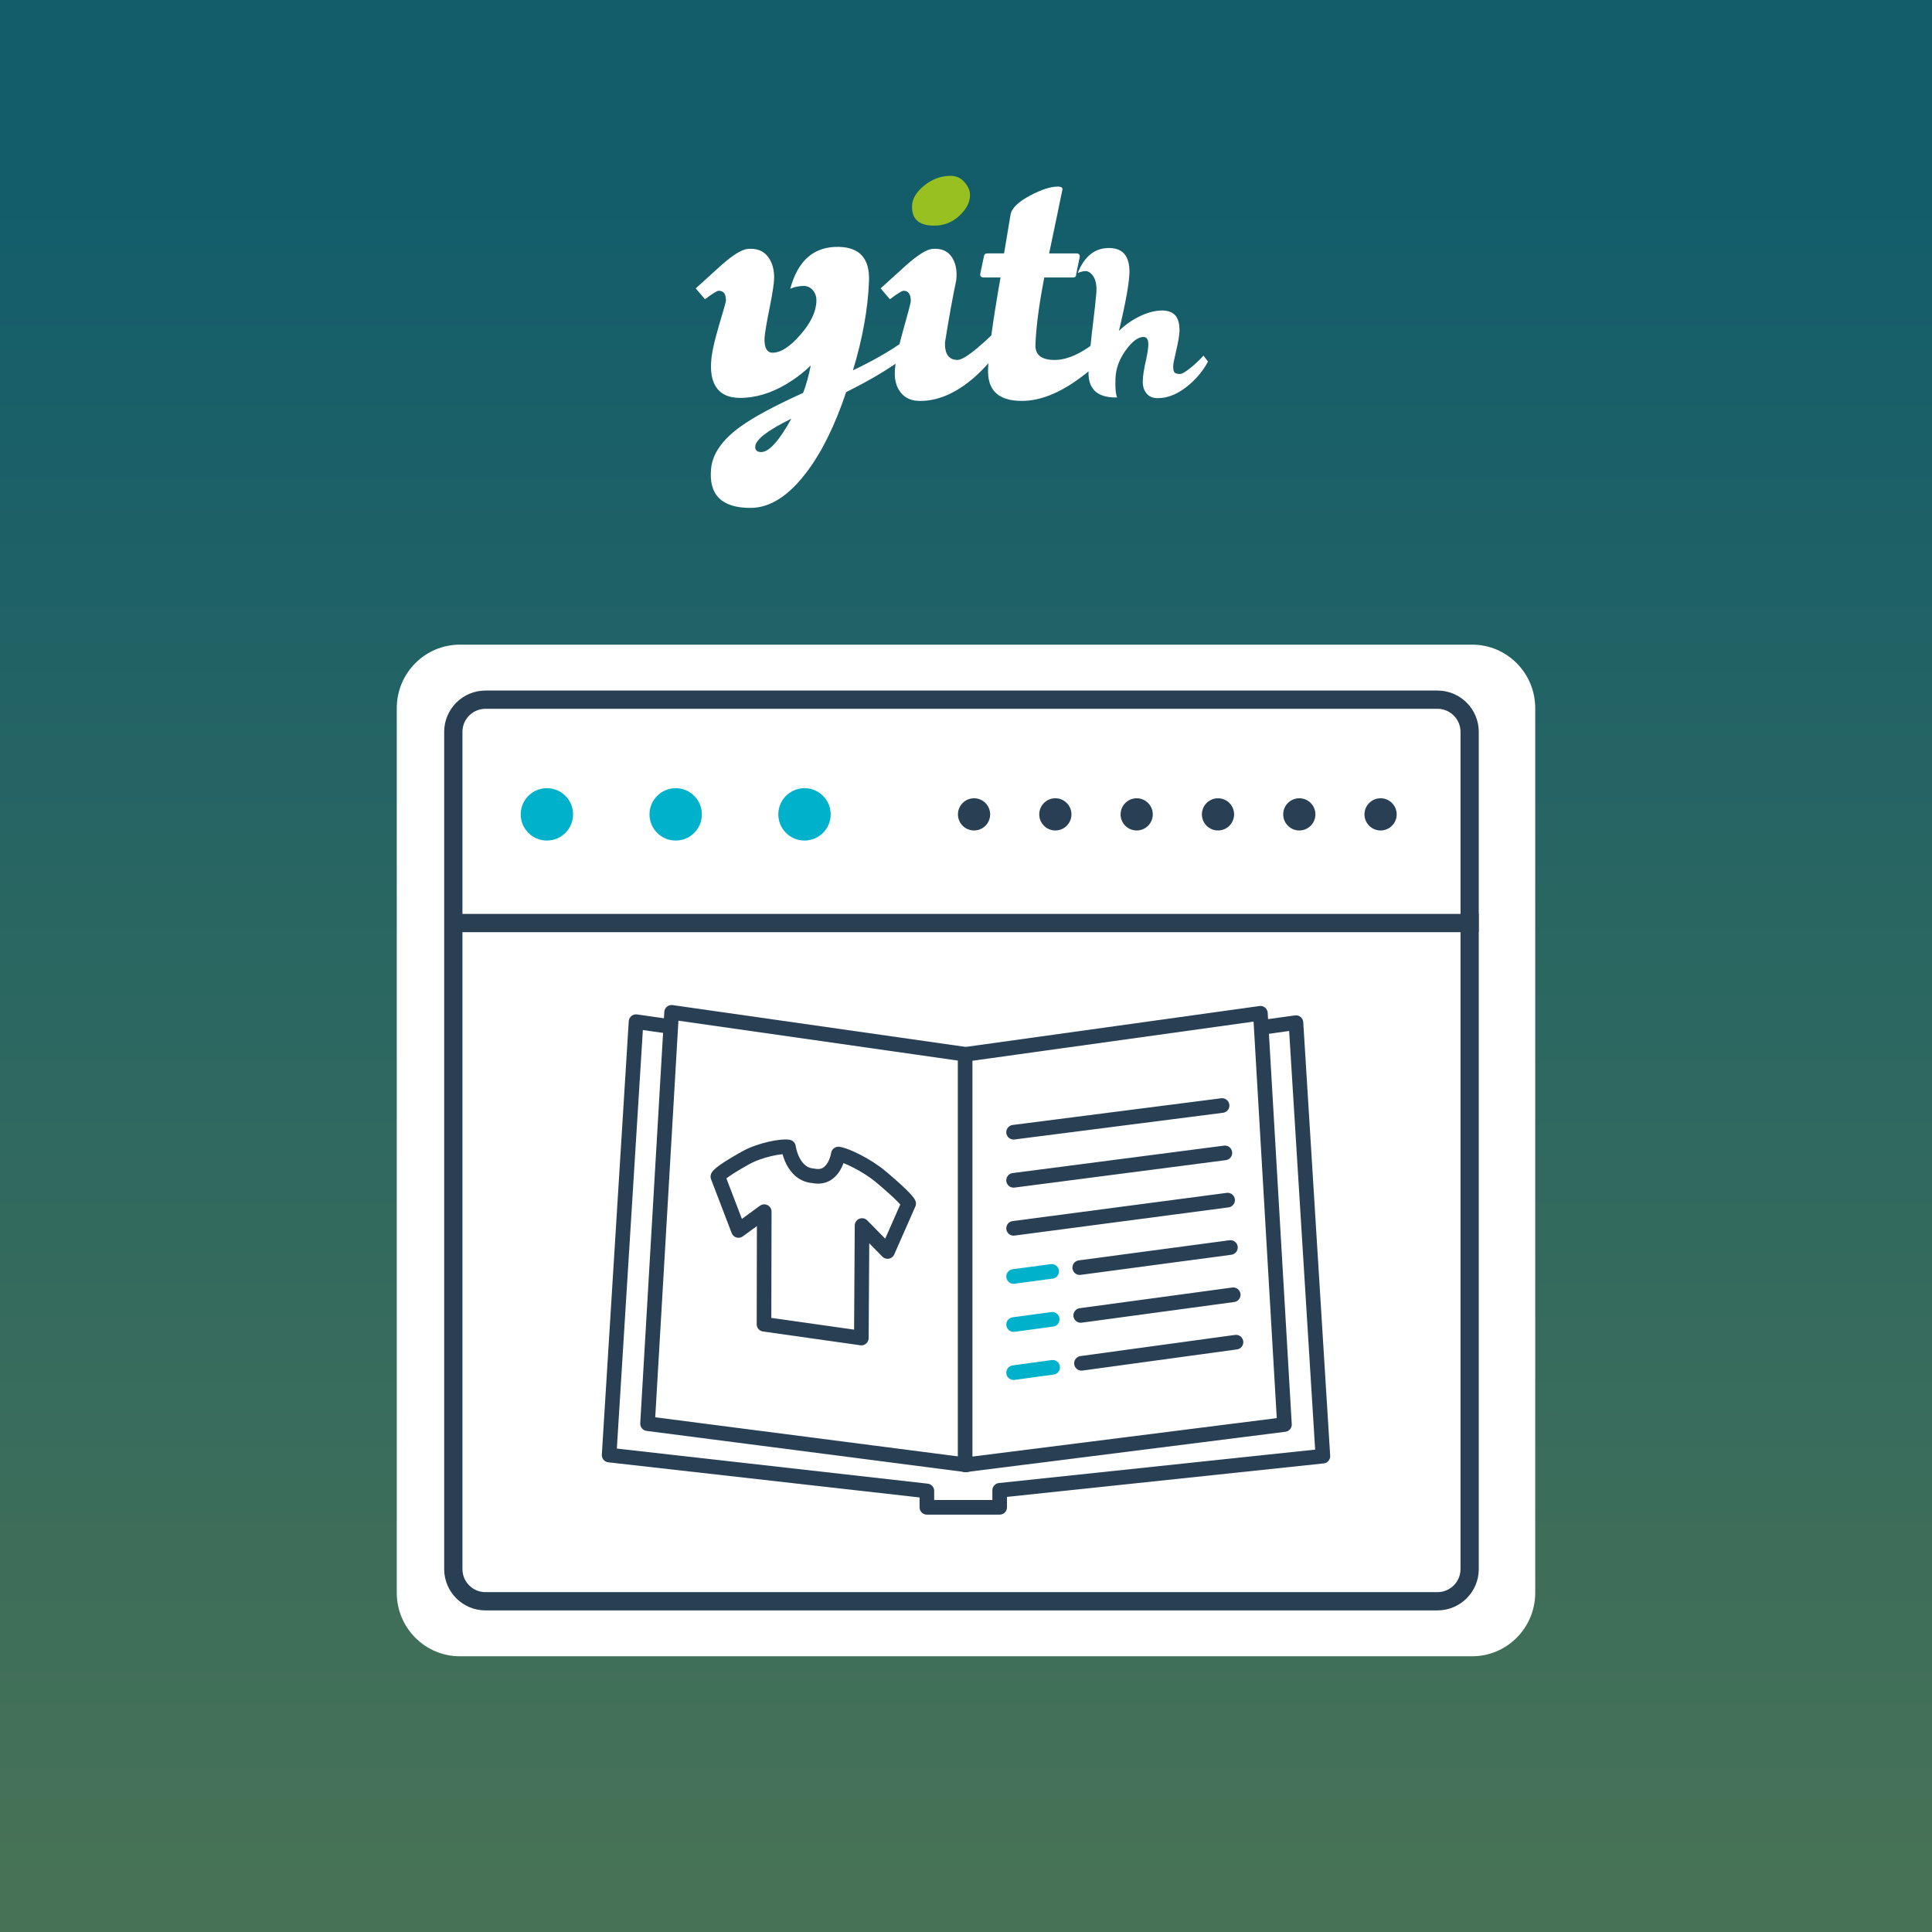
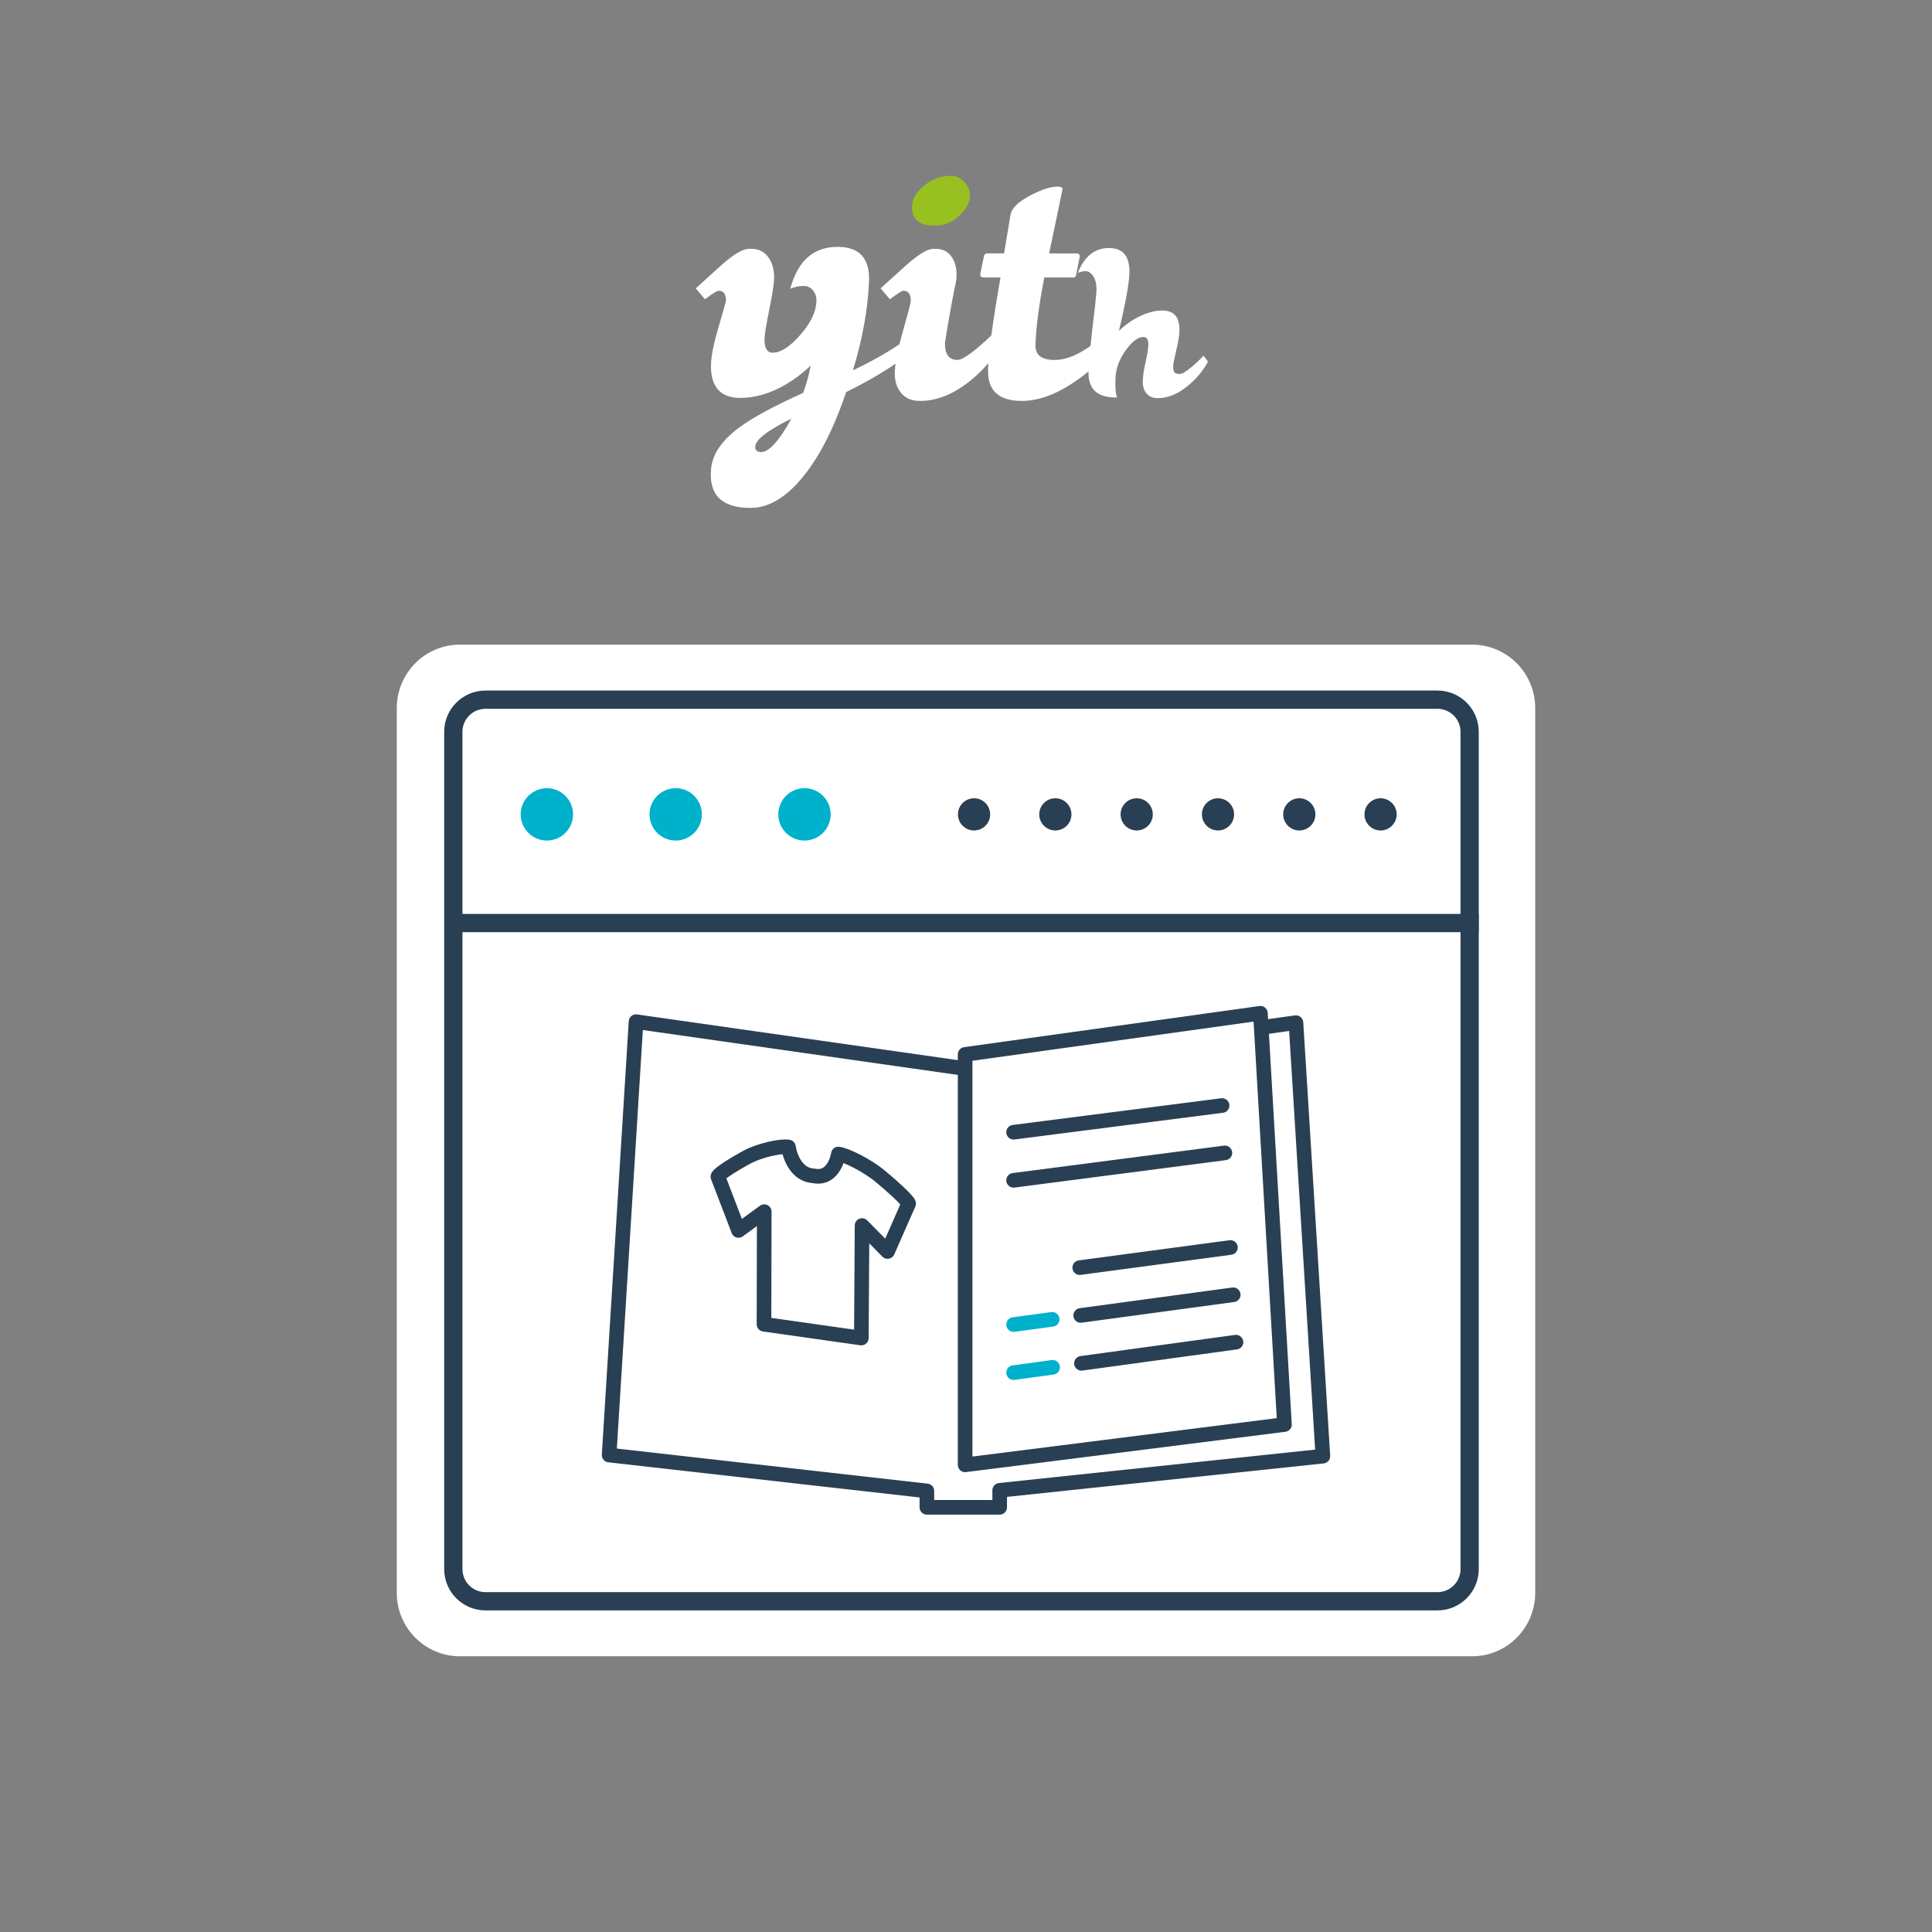
<svg xmlns="http://www.w3.org/2000/svg" version="1.1" x="0px" y="0px" width="60px" height="60px" viewBox="0 0 60 60" enable-background="new 0 0 60 60" xml:space="preserve">
  <rect x="0" y="0" width="60" height="60" fill="#808080" stroke="none" />
  <g id="Layer_1">
</g>
  <g id="txt">
    <linearGradient id="SVGID_2_" gradientUnits="userSpaceOnUse" x1="30" y1="58.429" x2="30" y2="6.354">
      <stop offset="0" style="stop-color:#477256" />
      <stop offset="1" style="stop-color:#135D6B" />
    </linearGradient>
-     <rect fill="url(#SVGID_2_)" width="60" height="60.001" />
    <g>
      <path fill="#FFFFFF" d="M47.678,49.464c0,1.09-0.877,1.973-1.959,1.973H14.283c-1.084,0-1.961-0.883-1.961-1.973V21.993    c0-1.09,0.877-1.973,1.961-1.973h31.436c1.082,0,1.959,0.883,1.959,1.973V49.464z" />
      <g>
        <path fill="none" stroke="#293F54" stroke-width="0.567" stroke-miterlimit="10" d="M45.641,48.729c0,0.552-0.447,1-1,1H15.078     c-0.553,0-1-0.448-1-1v-26c0-0.552,0.447-1,1-1h29.563c0.553,0,1,0.448,1,1V48.729z" />
        <line fill="none" stroke="#293F54" stroke-width="0.567" stroke-miterlimit="10" x1="14.234" y1="28.666" x2="45.922" y2="28.666" />
        <circle fill="#00B1CC" cx="16.984" cy="25.291" r="0.813" />
        <circle fill="#00B1CC" cx="20.984" cy="25.291" r="0.813" />
        <circle fill="#00B1CC" cx="24.984" cy="25.291" r="0.813" />
        <circle fill="#293F54" cx="30.25" cy="25.291" r="0.5" />
        <circle fill="#293F54" cx="32.775" cy="25.291" r="0.5" />
        <circle fill="#293F54" cx="35.301" cy="25.291" r="0.5" />
        <circle fill="#293F54" cx="37.826" cy="25.291" r="0.5" />
        <circle fill="#293F54" cx="40.351" cy="25.291" r="0.5" />
        <circle fill="#293F54" cx="42.875" cy="25.291" r="0.5" />
        <g>
          <polygon fill="#FFFFFF" stroke="#293F54" stroke-width="0.454" stroke-linecap="round" stroke-linejoin="round" stroke-miterlimit="10" points="      41.083,45.222 40.247,31.759 29.989,33.188 19.753,31.729 18.917,45.188 28.785,46.302 28.785,46.811 31.046,46.811       31.046,46.283     " />
          <g>
            <g>
              <g>
-                 <polyline fill="#FFFFFF" stroke="#293F54" stroke-width="0.454" stroke-linecap="round" stroke-linejoin="round" stroke-miterlimit="10" points="         30.009,45.492 20.11,44.213 20.857,31.439 30.009,32.745        " />
-               </g>
+                 </g>
            </g>
            <g>
              <g>
                <polygon fill="#FFFFFF" stroke="#293F54" stroke-width="0.454" stroke-linecap="round" stroke-linejoin="round" stroke-miterlimit="10" points="         29.973,45.492 39.89,44.24 39.143,31.468 29.973,32.745        " />
              </g>
            </g>
          </g>
          <g>
-             <path fill="#FFFFFF" d="M27.36,36.549c-0.449-0.379-1.123-0.692-1.324-0.709c0,0-0.117,0.816-0.778,0.676       c-0.661-0.046-0.772-0.895-0.772-0.895c-0.201-0.04-0.876,0.085-1.328,0.336c-0.84,0.466-0.864,0.583-0.864,0.583l0.641,1.673       l0.799-0.584l-0.007,3.497l3.023,0.428l0.022-3.494l0.792,0.806l0.655-1.488C28.219,37.377,28.196,37.252,27.36,36.549z" />
+             <path fill="#FFFFFF" d="M27.36,36.549c-0.449-0.379-1.123-0.692-1.324-0.709c0,0-0.117,0.816-0.778,0.676       c-0.661-0.046-0.772-0.895-0.772-0.895c-0.201-0.04-0.876,0.085-1.328,0.336c-0.84,0.466-0.864,0.583-0.864,0.583l0.641,1.673       l0.799-0.584l3.023,0.428l0.022-3.494l0.792,0.806l0.655-1.488C28.219,37.377,28.196,37.252,27.36,36.549z" />
            <path fill="none" stroke="#293F54" stroke-width="0.454" stroke-linecap="round" stroke-linejoin="round" stroke-miterlimit="10" d="       M27.36,36.549c-0.449-0.379-1.123-0.692-1.324-0.709c0,0-0.117,0.816-0.778,0.676c-0.661-0.046-0.772-0.895-0.772-0.895       c-0.201-0.04-0.876,0.085-1.328,0.336c-0.84,0.466-0.864,0.583-0.864,0.583l0.641,1.673l0.799-0.584l-0.007,3.497l3.023,0.428       l0.022-3.494l0.792,0.806l0.655-1.488C28.219,37.377,28.196,37.252,27.36,36.549z" />
          </g>
-           <path fill="#FFFFFF" stroke="#293F54" stroke-width="0.454" stroke-linecap="round" stroke-linejoin="round" stroke-miterlimit="10" d="      M33.979,39.468" />
          <path fill="#FFFFFF" stroke="#293F54" stroke-width="0.454" stroke-linecap="round" stroke-linejoin="round" stroke-miterlimit="10" d="      M33.192,39.602" />
          <g>
            <line fill="#FFFFFF" stroke="#293F54" stroke-width="0.454" stroke-linecap="round" stroke-linejoin="round" stroke-miterlimit="10" x1="31.478" y1="35.162" x2="37.953" y2="34.333" />
            <line fill="#FFFFFF" stroke="#293F54" stroke-width="0.454" stroke-linecap="round" stroke-linejoin="round" stroke-miterlimit="10" x1="31.478" y1="36.656" x2="38.04" y2="35.804" />
-             <line fill="#FFFFFF" stroke="#293F54" stroke-width="0.454" stroke-linecap="round" stroke-linejoin="round" stroke-miterlimit="10" x1="31.478" y1="38.147" x2="38.124" y2="37.271" />
            <g>
              <line fill="#FFFFFF" stroke="#293F54" stroke-width="0.454" stroke-linecap="round" stroke-linejoin="round" stroke-miterlimit="10" x1="33.532" y1="39.367" x2="38.212" y2="38.742" />
              <path fill="#FFFFFF" stroke="#293F54" stroke-width="0.454" stroke-linecap="round" stroke-linejoin="round" stroke-miterlimit="10" d="        M33.929,39.314" />
              <path fill="#FFFFFF" stroke="#293F54" stroke-width="0.454" stroke-linecap="round" stroke-linejoin="round" stroke-miterlimit="10" d="        M32.66,39.484" />
-               <line fill="#FFFFFF" stroke="#00B1CC" stroke-width="0.454" stroke-linecap="round" stroke-linejoin="round" stroke-miterlimit="10" x1="31.478" y1="39.642" x2="32.66" y2="39.484" />
            </g>
            <g>
              <line fill="#FFFFFF" stroke="#293F54" stroke-width="0.454" stroke-linecap="round" stroke-linejoin="round" stroke-miterlimit="10" x1="33.562" y1="40.852" x2="38.299" y2="40.21" />
              <path fill="#FFFFFF" stroke="#293F54" stroke-width="0.454" stroke-linecap="round" stroke-linejoin="round" stroke-miterlimit="10" d="        M33.96,40.798" />
              <path fill="#FFFFFF" stroke="#293F54" stroke-width="0.454" stroke-linecap="round" stroke-linejoin="round" stroke-miterlimit="10" d="        M32.677,40.973" />
              <line fill="#FFFFFF" stroke="#00B1CC" stroke-width="0.454" stroke-linecap="round" stroke-linejoin="round" stroke-miterlimit="10" x1="31.478" y1="41.135" x2="32.677" y2="40.973" />
            </g>
            <g>
              <line fill="#FFFFFF" stroke="#293F54" stroke-width="0.454" stroke-linecap="round" stroke-linejoin="round" stroke-miterlimit="10" x1="33.586" y1="42.339" x2="38.385" y2="41.682" />
              <path fill="#FFFFFF" stroke="#293F54" stroke-width="0.454" stroke-linecap="round" stroke-linejoin="round" stroke-miterlimit="10" d="        M33.99,42.284" />
              <path fill="#FFFFFF" stroke="#293F54" stroke-width="0.454" stroke-linecap="round" stroke-linejoin="round" stroke-miterlimit="10" d="        M32.69,42.463" />
              <line fill="#FFFFFF" stroke="#00B1CC" stroke-width="0.454" stroke-linecap="round" stroke-linejoin="round" stroke-miterlimit="10" x1="31.478" y1="42.629" x2="32.69" y2="42.463" />
            </g>
          </g>
        </g>
      </g>
    </g>
    <path fill="#98C020" d="M29.011,7.008c0.309,0,0.575-0.107,0.8-0.324c0.199-0.191,0.304-0.391,0.313-0.6   c0.009-0.141-0.046-0.281-0.163-0.418c-0.116-0.137-0.263-0.205-0.437-0.205c-0.3,0-0.573,0.1-0.819,0.299   c-0.244,0.199-0.372,0.408-0.38,0.625C28.308,6.801,28.536,7.008,29.011,7.008z" />
    <path fill="#FFFFFF" d="M37.515,11.229l-0.14-0.186c-0.095,0.109-0.214,0.225-0.361,0.348c-0.179,0.148-0.302,0.223-0.37,0.223   c-0.094,0-0.154-0.02-0.178-0.061c-0.024-0.039-0.035-0.109-0.029-0.213c0-0.039,0.03-0.191,0.092-0.455s0.095-0.465,0.101-0.602   c0.004-0.203-0.033-0.359-0.111-0.467C36.414,9.684,36.241,9.627,36,9.646c-0.281,0.025-0.574,0.135-0.88,0.332   c-0.128,0.084-0.251,0.184-0.37,0.297c0.213-0.891,0.321-1.498,0.326-1.824c0.005-0.484-0.194-0.734-0.599-0.748   c-0.458-0.016-0.794,0.242-1.006,0.775c0.089-0.039,0.174-0.059,0.251-0.059c0.064,0,0.131,0.039,0.2,0.117   c0.103,0.125,0.146,0.314,0.125,0.57c-0.014,0.189-0.059,0.592-0.134,1.207c-0.016,0.154-0.032,0.297-0.046,0.428   c-0.029,0.021-0.057,0.043-0.088,0.063c-0.374,0.25-0.716,0.375-1.022,0.375c-0.408,0-0.608-0.154-0.6-0.461   c0.017-0.535,0.107-1.234,0.274-2.1h0.887c0.067,0,0.101-0.029,0.101-0.088l0.11-0.535c0.018-0.084-0.019-0.125-0.11-0.125h-0.837   c0.199-0.949,0.337-1.607,0.411-1.975c0.017-0.066-0.033-0.1-0.148-0.1c-0.219,0-0.501,0.092-0.85,0.275   c-0.375,0.199-0.58,0.4-0.612,0.6l-0.2,1.199h-0.513c-0.066,0-0.104,0.029-0.112,0.086l-0.112,0.537   c-0.017,0.084,0.021,0.125,0.112,0.125h0.514c-0.126,0.723-0.222,1.32-0.285,1.797c-0.124,0.123-0.266,0.254-0.428,0.389   c-0.299,0.25-0.507,0.375-0.623,0.375c-0.268,0-0.396-0.18-0.389-0.537c0.125-0.783,0.242-1.428,0.35-1.936   c0.033-0.299-0.015-0.543-0.144-0.73s-0.33-0.27-0.604-0.244c-0.176,0.018-0.441,0.184-0.8,0.5c-0.266,0.242-0.533,0.482-0.8,0.725   l0.288,0.338c0.232-0.176,0.374-0.264,0.424-0.264c0.15,0,0.225,0.109,0.225,0.324c0,0.043-0.081,0.352-0.243,0.924   c-0.041,0.146-0.077,0.283-0.108,0.41c-0.375,0.26-0.856,0.531-1.446,0.814c0.301-0.99,0.466-1.914,0.499-2.771   c0.026-0.691-0.282-1.045-0.923-1.063c-0.774-0.023-1.282,0.408-1.523,1.299c0.135-0.057,0.274-0.086,0.418-0.086   c0.118,0,0.215,0.047,0.292,0.143c0.075,0.096,0.109,0.207,0.102,0.33c-0.009,0.326-0.175,0.674-0.497,1.043   c-0.323,0.371-0.61,0.557-0.862,0.557c-0.176,0-0.261-0.15-0.252-0.449c0.009-0.158,0.063-0.479,0.162-0.963   c0.091-0.457,0.137-0.766,0.137-0.924c0-0.273-0.07-0.496-0.211-0.668c-0.142-0.17-0.347-0.244-0.612-0.219   c-0.184,0.018-0.454,0.184-0.812,0.5c-0.267,0.242-0.532,0.482-0.8,0.725l0.287,0.338c0.233-0.176,0.376-0.264,0.425-0.264   c0.158,0,0.233,0.109,0.225,0.324c0,0.018-0.074,0.279-0.225,0.787c-0.149,0.508-0.228,0.887-0.236,1.137   c-0.017,0.342,0.046,0.604,0.188,0.787c0.174,0.225,0.467,0.32,0.876,0.287c0.485-0.033,0.97-0.213,1.455-0.537   c0.201-0.133,0.393-0.287,0.576-0.463c-0.066,0.334-0.146,0.617-0.236,0.85c-0.9,0.408-1.549,0.758-1.948,1.049   c-0.566,0.408-0.87,0.846-0.911,1.311c-0.076,0.808,0.332,1.212,1.223,1.212c0.6,0,1.179-0.365,1.736-1.099   c0.475-0.623,0.887-1.457,1.236-2.498c0.605-0.299,1.116-0.594,1.535-0.881c-0.014,0.096-0.022,0.182-0.024,0.258   c-0.009,0.266,0.057,0.482,0.193,0.648c0.138,0.168,0.335,0.25,0.594,0.25c0.557,0,1.116-0.242,1.674-0.725   c0.162-0.143,0.31-0.291,0.444-0.447c-0.007,0.107-0.01,0.199-0.009,0.273c0.009,0.6,0.358,0.898,1.05,0.898   c0.565,0,1.174-0.242,1.823-0.725c0.089-0.064,0.17-0.129,0.248-0.193c0,0.002,0,0.006,0,0.01c-0.01,0.236,0.045,0.424,0.162,0.563   c0.148,0.168,0.389,0.246,0.725,0.238c-0.044-0.105-0.062-0.297-0.051-0.578c0.009-0.32,0.121-0.623,0.334-0.908   c0.193-0.262,0.373-0.393,0.537-0.393c0.108,0,0.158,0.092,0.148,0.273c-0.006,0.119-0.034,0.289-0.086,0.514   c-0.051,0.225-0.079,0.418-0.085,0.58c-0.005,0.158,0.034,0.287,0.115,0.385c0.081,0.1,0.197,0.148,0.351,0.148   c0.33,0,0.66-0.143,0.991-0.43C37.188,11.727,37.377,11.488,37.515,11.229z M23.642,14.039c-0.134,0-0.195-0.059-0.187-0.174   c0.016-0.217,0.39-0.504,1.122-0.863C24.195,13.693,23.884,14.039,23.642,14.039z" />
  </g>
</svg>